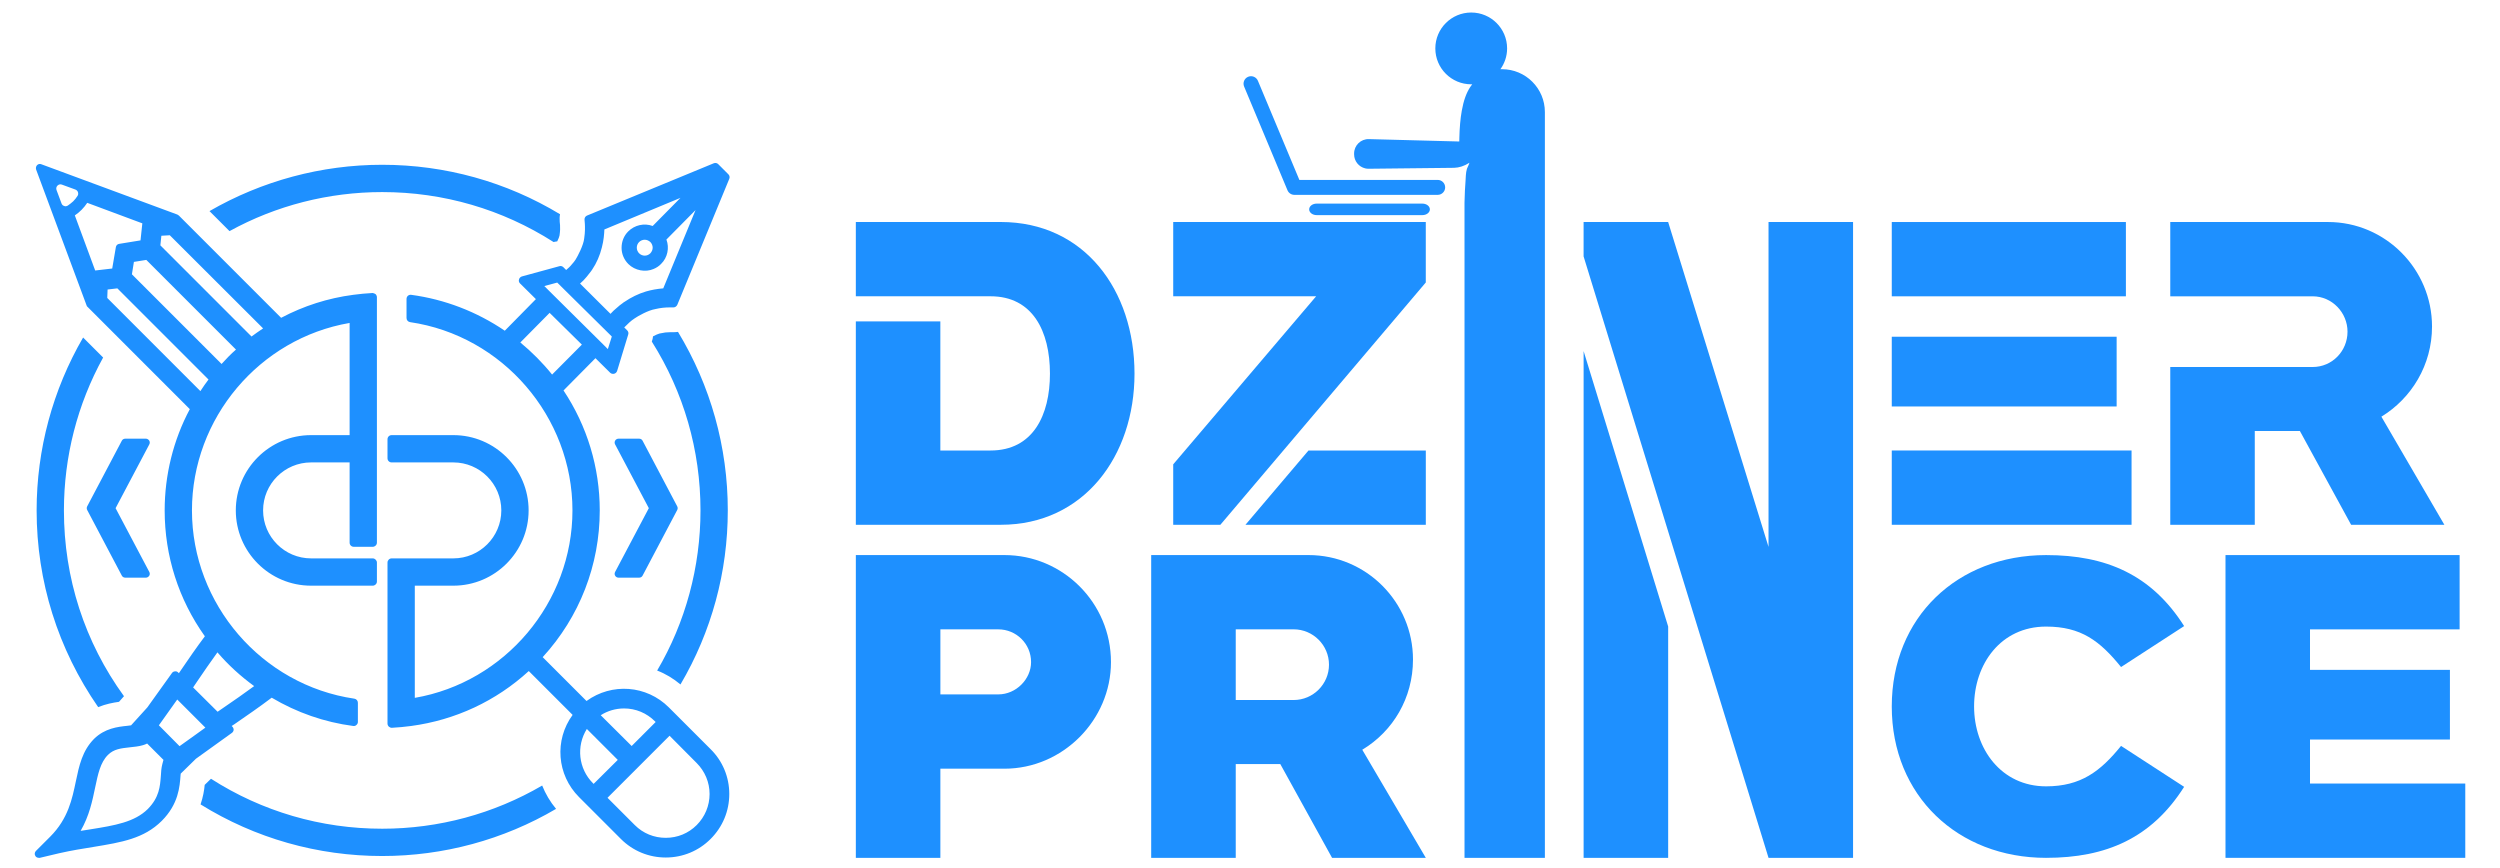
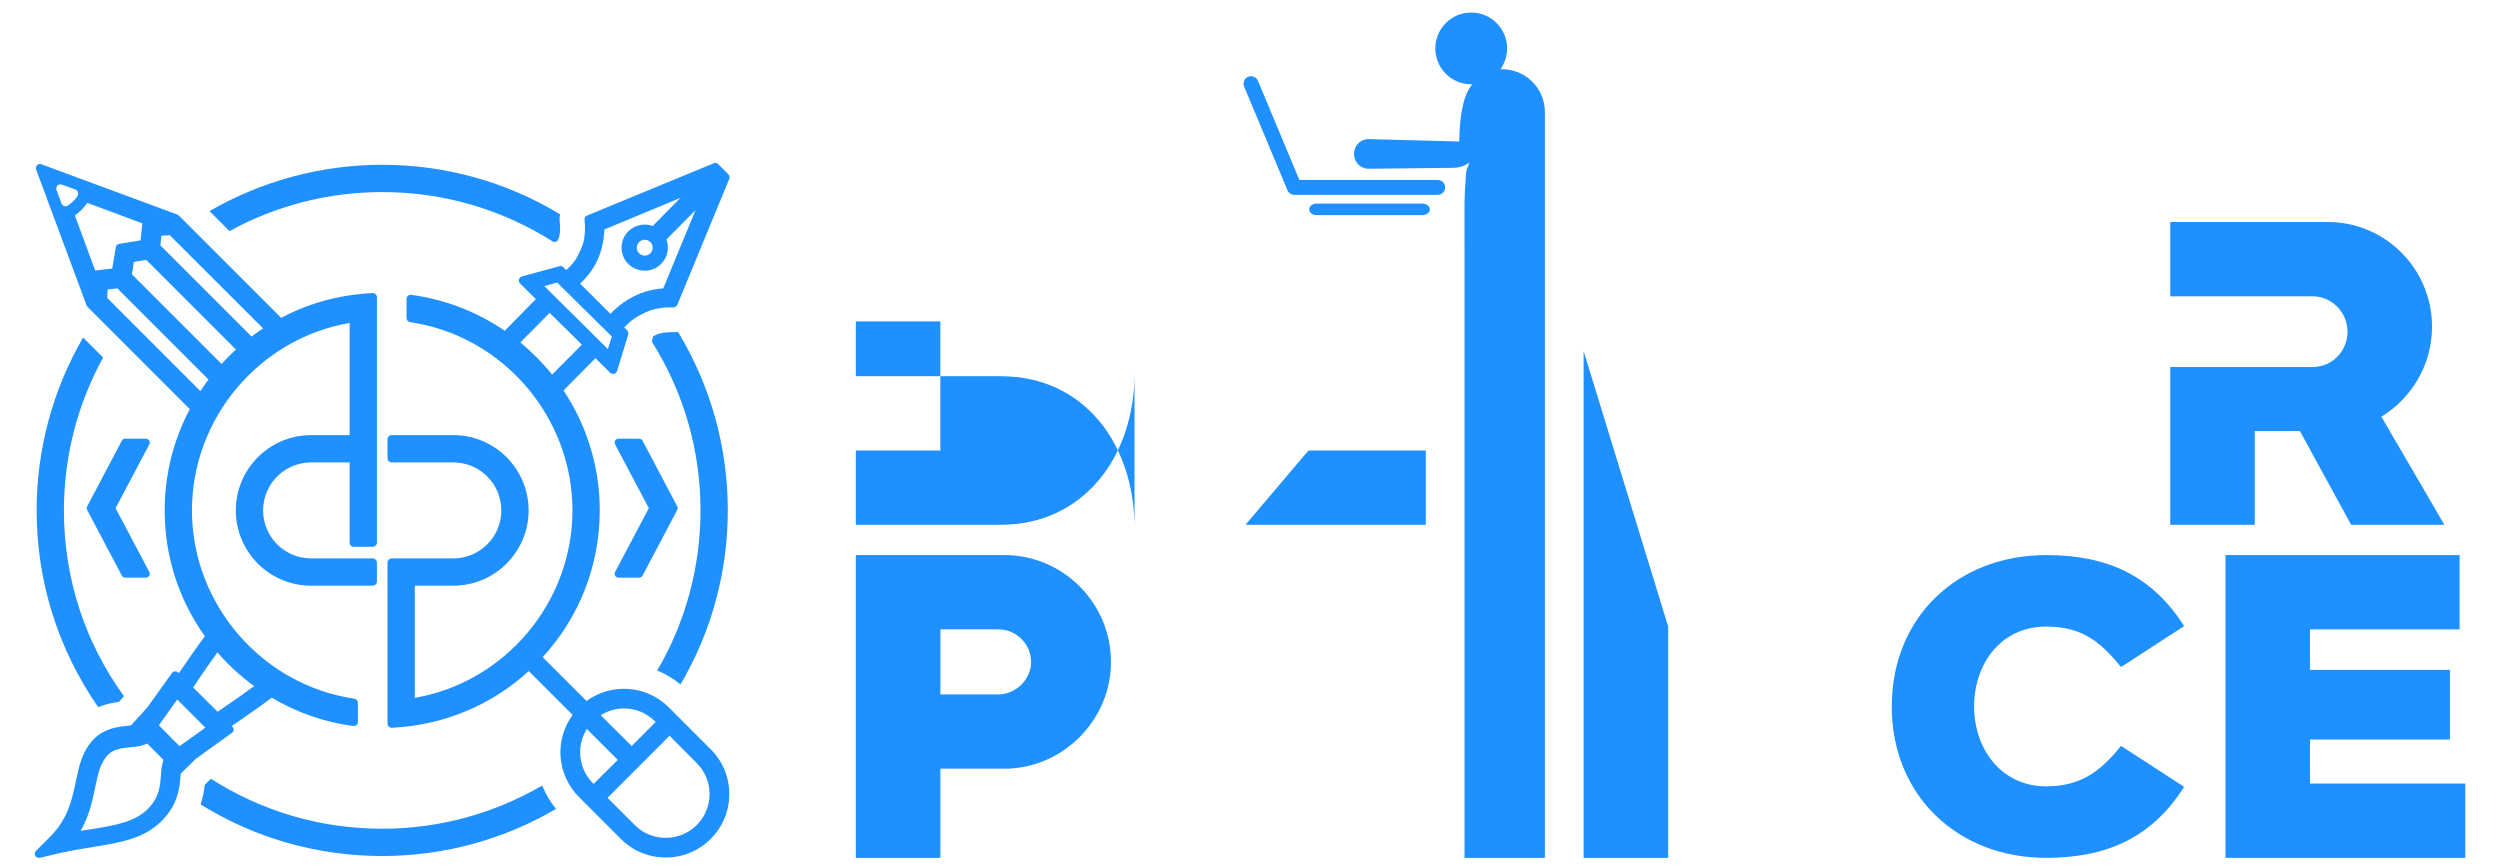
<svg xmlns="http://www.w3.org/2000/svg" xml:space="preserve" width="91.44mm" height="31.75mm" version="1.1" style="shape-rendering:geometricPrecision; text-rendering:geometricPrecision; image-rendering:optimizeQuality; fill-rule:evenodd; clip-rule:evenodd" viewBox="0 0 9144 3174.98" data-name="Layer 1">
  <defs>
    <style type="text/css"> .fil2 {fill:none} .fil0 {fill:dodgerblue} .fil1 {fill:dodgerblue;fill-rule:nonzero} </style>
  </defs>
  <g id="Layer_x0020_1">
    <g id="_1748588704960">
      <g>
-         <path class="fil0" d="M4149.58 1366.7c0,301.68 -185.57,552.73 -489.13,552.73l-530.15 0 0 -743.93 309.11 0 0 472.25 183.69 0c155.41,0 217.22,-129.31 217.22,-281.13 0,-155.49 -63.53,-282.93 -217.22,-282.93l-492.8 0 0 -271.68 530.15 0c305.51,0 489.13,249.26 489.13,554.69z" />
+         <path class="fil0" d="M4149.58 1366.7c0,301.68 -185.57,552.73 -489.13,552.73l-530.15 0 0 -743.93 309.11 0 0 472.25 183.69 0l-492.8 0 0 -271.68 530.15 0c305.51,0 489.13,249.26 489.13,554.69z" />
        <g>
          <polygon class="fil0" points="4785.92,1647.75 4555.41,1919.43 5215.04,1919.43 5215.04,1647.75 " />
-           <polygon class="fil0" points="4291.16,812.01 5214.96,812.01 5214.96,1033.14 4463.61,1919.43 4291.16,1919.43 4291.16,1698.31 4813.89,1083.69 4291.16,1083.69 " />
        </g>
        <g>
          <polygon class="fil0" points="5792.23,1284.09 6101.49,2291.59 6101.49,3137.63 5792.23,3137.63 " />
-           <polygon class="fil0" points="6468.57,812.01 6777.75,812.01 6777.75,3137.63 6468.57,3137.63 5792.23,938.04 5792.15,938.04 5792.15,812.01 6101.41,812.01 6468.57,2000.34 " />
        </g>
        <path class="fil0" d="M3651.31 2539.81l-211.75 0 0 -237.92 211.75 0c65.55,0 119.94,52.51 119.94,119.86 0,61.88 -54.39,118.06 -119.94,118.06zm22.42 -509.6l-543.43 0 0 1107.42 309.18 0 0 -326.06 234.25 0c213.55,0 389.74,-178.07 389.74,-389.82 0,-217.22 -176.19,-391.54 -389.74,-391.54z" />
-         <path class="fil0" d="M4731.61 2560.36l-211.75 0 0 -258.55 211.75 0c71.18,0 129.31,58.13 129.31,129.31 0,71.19 -58.05,129.24 -129.31,129.24zm436.55 -147.83c0,-210.03 -170.58,-382.32 -382.32,-382.32l-575.24 0 0 1107.42 309.26 0 0 -342.94 162.99 0 189.33 342.94 342.86 0 -232.38 -395.37c112.44,-67.51 185.5,-189.32 185.5,-329.73z" />
        <path class="fil0" d="M5149.56 576.51l-0.08 -0.08c0.08,0 0.23,0 0.31,0.08l-0.23 0zm-440.46 119.42l-158.61 -379.29c-5.83,-13.94 0.74,-29.96 14.67,-35.78 13.94,-5.83 29.96,0.74 35.78,14.68l151.6 362.5 505.94 0c15.11,0 27.35,12.24 27.35,27.35 0,15.1 -12.24,27.34 -27.35,27.34l-523.5 0 -0.38 0c-10.8,0.1 -21.08,-6.23 -25.5,-16.8zm493.44 90.89l-386.77 0c-15.11,0 -27.35,-9.43 -27.35,-21.06 0,-11.63 12.24,-21.05 27.35,-21.05l386.77 0c15.1,0 27.35,9.42 27.35,21.05 0,11.63 -12.25,21.06 -27.35,21.06zm154.08 125.22l0 2225.59 293.94 0 0 -2225.59 0 -502.19c0,-86.57 -70.16,-156.74 -156.73,-156.74l-3.83 0c-0.71,0.08 -1.41,0.16 -2.19,0.23 15.39,-21.48 24.61,-47.82 24.61,-76.26 0,-72.51 -58.76,-131.27 -131.27,-131.27 -72.51,0 -131.27,58.76 -131.27,131.27 0,72.51 58.76,131.27 131.27,131.27 1.25,0 2.5,-0.16 3.75,-0.23 -2.73,3.51 -5.39,7.03 -7.89,10.94 -13.67,21.09 -23.75,48.59 -30.39,86.02 -5.32,29.46 -7.97,63.14 -8.83,98.45 -0.16,4.61 -0.24,9.3 -0.31,13.99l-330.52 -8.75c-29.69,-0.86 -54.15,22.97 -54.15,52.66l0 3.05c0,25 17.43,45.94 40.71,51.34 4.06,1.01 8.28,1.48 12.58,1.4l249.18 -2.73 63.36 -0.71c18.21,-0.62 35.32,-5.7 56.03,-18.44 -1.17,3.44 -3.13,9.3 -8.91,21.41 -0.08,0.24 -0.16,0.39 -0.24,0.63 -4.45,14.06 -4.37,34.69 -5.07,43.28 -1.88,21.65 -3.13,50.87 -3.83,80.72l0 170.66z" />
-         <path class="fil1" d="M6919.33 1919.43l877.04 0 0 -271.74 -877.04 0 0 271.74zm0 -432.74l822.48 0 0 -255.07 -822.48 0 0 255.07zm0 -402.9l856.34 0 0 -271.74 -856.34 0 0 271.74z" />
        <path class="fil1" d="M7937.97 812.05l0 271.74 520.89 0c71.23,0 127.41,59.94 127.41,129.28 0,71.23 -56.18,129.29 -127.41,129.29l-520.89 0 0 577.07 309.09 0 0 -342.96 165.04 0 187.34 342.96 341.08 0 -230.34 -395.38c110.46,-67.46 185.19,-189.22 185.19,-329.79 0,-209.92 -170.41,-382.21 -380.33,-382.21l-577.07 0z" />
        <path class="fil1" d="M7483.75 3137.63c219.88,0 385.94,-72.17 504.93,-259.7l-230.73 -149.77c-75.79,93.89 -147.96,147.96 -274.2,147.96 -163.99,0 -263.32,-137.1 -263.32,-292.3 0,-154.95 97.52,-292.04 263.32,-292.04 128.05,0 196.59,52.25 274.2,147.96l230.73 -149.77c-118.99,-187.54 -285.05,-259.71 -504.93,-259.71 -324.63,0.26 -564.42,227.37 -564.42,553.82 0,326.44 241.6,553.55 564.42,553.55l0 0z" />
        <polygon class="fil1" points="8139.97,3137.62 9017,3137.62 9017,2865.88 8449.07,2865.88 8449.07,2704.88 8960.82,2704.88 8960.82,2450.08 8449.07,2450.08 8449.07,2301.98 8996.3,2301.98 8996.3,2030.24 8139.97,2030.24 " />
      </g>
      <path class="fil1" d="M2033.87 2958.5c-192.4,113.16 -412.05,172.46 -635.92,172.46 -235.98,0 -464.7,-64.74 -664.37,-188.79 9.08,-26.65 13.31,-51.44 15.11,-71.42l23.01 -22.38c186.97,119.82 402.38,182.74 626.25,182.74 206.31,0 407.82,-54.47 585.1,-157.94 12.11,30.26 29.05,59.3 50.82,85.33zm-1113.93 -1727.69l-333.39 -333.44 3.63 -35.1 30.85 -1.81 341.25 340.69c-14.51,9.68 -28.43,19.36 -42.34,29.66zm-109.52 100.44l-327.96 -327.97 7.28 -45.39 45.38 -7.27 327.95 327.99c-18.76,16.35 -36.32,34.5 -52.65,52.64zm-77.46 99.26l-340.64 -340.71 1.2 -30.86 35.71 -4.24 333.39 333.44c-10.28,13.93 -20.58,27.84 -29.66,42.37zm-459.24 -642.67c9.09,-6.05 17.54,-13.31 24.82,-20.58 7.85,-7.86 14.5,-16.33 20.56,-25.41l201.5 75.03 -6.66 62.34 -78.05 12.71c-6.06,0.6 -11.49,6.04 -12.11,12.1l-13.31 78.07 -62.31 7.25 -74.44 -201.51zm-26.02 -35.71c-2.42,1.22 -5.44,2.42 -7.86,2.42 -1.81,0 -3.63,-0.6 -4.84,-1.2 -4.85,-1.22 -7.87,-4.24 -9.69,-8.48l-18.73 -50.23c-1.83,-5.45 -0.62,-11.49 3.6,-15.73 4.24,-4.23 10.29,-6.05 16.35,-3.63l49.61 18.15c4.23,1.81 7.88,5.45 9.09,9.69 1.2,4.24 1.2,9.07 -1.21,12.72 -4.85,7.85 -10.3,14.51 -16.33,20.56 -6.06,5.45 -12.72,10.9 -19.99,15.73zm681.92 1757.35c-36.3,26.62 -72.61,52.04 -112.54,79.26l-21.19 14.53 -89.54 -88.96 13.91 -20.56c25.42,-37.51 49.63,-72.63 75.03,-107.73 39.94,46.61 85.32,87.76 134.33,123.46zm-215.4 178.52l-57.49 41.15 -75.63 -76.25 67.16 -94.4 102.88 102.88 -36.92 26.62zm-117.38 95.02c-1.21,3.61 -2.41,7.85 -3.04,11.48 -3.62,13.91 -4.84,29.04 -5.44,43.57 -3.03,38.13 -5.45,78.07 -47.8,121.03 -48.4,47.8 -119.8,59.92 -211.17,74.45 -10.89,1.8 -22.39,3.61 -34.5,5.43 32.08,-55.66 42.97,-110.13 53.27,-159.15 10.27,-48.41 18.75,-90.78 46.58,-118.61 21.78,-21.78 47.81,-24.21 79.87,-27.84 15.73,-1.81 32.68,-3.03 48.41,-7.87 3.62,-1.2 7.85,-2.41 11.5,-4.23 1.21,-0.6 2.41,-1.2 3.62,-1.82l59.9 59.91c-0.6,1.21 -0.6,2.43 -1.2,3.65zm697.03 -783.08l69.59 0c7.85,0 15.13,-6.65 15.13,-15.13l0 -898.03c0,-3.64 -1.82,-7.87 -4.85,-10.89 -3.03,-2.42 -7.26,-3.63 -10.9,-4.24 -24.2,1.22 -47.79,3.64 -70.78,6.66 -92.59,12.11 -181.51,40.55 -263.81,84.12l-373.94 -373.99c-1.82,-1.22 -3.64,-2.42 -5.44,-3.63l-497.38 -183.96c-5.43,-2.42 -11.49,-1.22 -15.73,3.02 -4.23,4.24 -5.43,10.89 -3.63,16.34l184.55 496.83c0.6,2.42 1.82,4.24 3.64,5.44l373.93 373.99c-60.51,113.16 -91.97,241.45 -91.97,370.35 0,166.4 50.83,325.56 147.03,460.5 -31.48,41.77 -60.5,84.13 -88.94,125.87l-6.06 9.08 -2.42 -2.42c-3.02,-3.01 -7.25,-5.43 -12.11,-4.23 -4.24,0 -8.45,2.42 -10.89,6.05l-90.15 125.87 -59.29 65.36c-4.24,0.6 -9.07,1.2 -13.93,1.82 -35.09,3.62 -82.28,9.07 -121.6,47.8 -42.97,43.57 -54.45,97.43 -66.56,155.52 -13.32,63.54 -27.85,136.17 -93.79,202.13l-52.04 52.04c-4.84,4.84 -6.05,12.1 -2.42,18.15 2.42,4.83 7.87,7.25 13.3,7.25l3.03 0 71.4 -16.93c45.39,-10.29 87.75,-16.95 125.26,-23 102.86,-16.95 183.94,-30.26 249.28,-95.01 61.73,-61.72 65.95,-125.26 68.99,-167.01l0.6 -6.05 55.66 -54.47 131.31 -94.4c3.64,-2.42 6.05,-6.65 6.65,-10.89 0,-4.24 -1.21,-8.47 -4.83,-12.11l-2.42 -2.42 10.27 -6.66c44.78,-30.86 91.36,-62.93 136.15,-96.83 91.97,54.46 192.42,89.58 298.3,103.49 4.24,0.6 8.47,-0.6 11.49,-3.64 3.64,-3.02 5.45,-6.65 5.45,-11.49l0 -69.59c0,-7.88 -5.45,-13.91 -12.7,-15.13 -338.85,-49.63 -594.2,-346.14 -594.2,-688.65 0,-337.08 246.27,-628.76 576.64,-685.64l0 410.3 -140.98 0c-151.87,0 -275.29,123.44 -275.29,275.34 0,151.89 123.42,275.32 275.29,275.32l225.7 0c7.85,0 15.13,-6.65 15.13,-15.13l0 -69.57c0,-7.87 -7.28,-15.13 -15.13,-15.13l-225.7 0c-96.8,0 -175.48,-78.68 -175.48,-175.49 0,-96.83 78.68,-175.51 175.48,-175.51l140.98 0 0 293.5c0,8.48 6.66,15.13 15.13,15.13zm1093.38 -1094.09c0,7.25 -3.05,14.53 -8.48,20.56 -11.51,11.51 -29.66,11.51 -41.15,0 -5.45,-5.43 -8.46,-12.71 -8.46,-20.56 0,-7.88 3.01,-15.13 8.46,-20.6 5.44,-5.43 13.31,-8.45 20.57,-8.45 7.27,0 14.53,3.02 20.58,8.45 5.43,5.47 8.48,13.33 8.48,20.6zm-109.53 202.72c-7.27,4.83 -14.52,10.89 -21.17,16.95 -8.47,6.65 -16.35,14.51 -23.6,22.38l-111.33 -110.75c8.47,-7.25 16.93,-15.73 24.2,-24.8 5.44,-6.66 10.89,-13.31 15.73,-19.97 1.21,-1.82 3.01,-4.23 4.23,-6.05 16.32,-24.21 28.43,-52.04 35.7,-81.7 6.65,-25.41 8.46,-48.41 9.08,-65.36l278.33 -115.58 -101.64 102.87c-30.88,-11.49 -65.97,-3.62 -89.55,19.98 -15.75,15.73 -24.23,36.91 -24.23,59.91 0,22.38 9.1,43.57 24.83,59.3 24.21,24.2 62.92,30.87 91.97,18.16 10.29,-4.23 19.96,-10.29 27.84,-18.76 23.59,-22.99 30.85,-58.7 19.35,-88.96l106.5 -107.71 -118.01 286.22c-21.77,1.83 -42.95,5.46 -63.53,11.5 -27.83,8.47 -53.83,21.18 -78.65,38.13 -2.42,1.22 -4.84,3.02 -6.05,4.24zm-54.46 168.23l-16.93 -16.95 -196.04 -194.25 -19.37 -19.37 47.18 -12.71 199.69 197.29 -14.53 45.99zm-203.91 93.19c-34.48,-42.97 -73.82,-82.31 -116.17,-117.4l107.11 -108.33 117.98 116.21 -108.92 109.52zm127.07 1296.22l113.14 113.16 -88.33 87.75 -2.42 -2.42c-53.25,-53.25 -61.72,-135.55 -22.39,-198.49zm136.15 -75.03c42.95,0 82.89,16.93 113.15,47.19l2.41 2.43 -87.74 87.75 -113.16 -112.56c25.43,-16.35 55.09,-24.81 85.34,-24.81zm166.39 99.84l99.24 99.85c30.24,30.26 47.18,70.81 47.18,113.16 0,42.97 -16.94,83.51 -47.18,113.77 -30.26,30.26 -70.21,46.6 -113.15,46.6 -42.97,0 -82.91,-16.34 -113.15,-46.6l-99.84 -99.86 226.9 -226.92zm-128.28 -1526.18c12.11,-8.47 50.22,-30.25 76.84,-34.49 17.54,-4.23 35.09,-6.05 52.66,-6.05l13.31 0c6.03,0 11.48,-4.24 13.9,-9.68l190 -460.52c2.41,-5.44 1.22,-12.1 -3.03,-16.33l-37.51 -37.52c-4.23,-4.24 -10.89,-5.45 -16.34,-3.04l-463.49 191.23c-6.04,2.42 -9.67,9.08 -9.07,15.13l1.22 15.13c0.6,11.5 1.2,29.64 -2.42,53.25 -2.43,24.82 -23.61,64.76 -31.48,77.47 -3.62,6.05 -8.48,11.48 -13.3,16.95 -6.06,7.85 -13.31,14.51 -21.19,21.16l-10.27 -10.28c-3.64,-3.63 -9.7,-5.45 -14.53,-3.63l-137.35 37.52c-4.83,1.81 -9.08,5.45 -10.29,10.88 -1.82,5.46 0,10.9 3.63,14.53l58.09 57.49 -113.76 115.58c-102.26,-69.59 -220.24,-114.96 -342.46,-131.31 -4.24,-0.6 -8.48,0.6 -12.1,3.63 -3.03,3.02 -4.85,6.66 -4.85,11.5l0 69.59c0,7.87 5.45,13.91 12.71,15.13 338.84,49.63 594.19,346.15 594.19,688.66 0,337.06 -246.87,628.75 -576.64,685.63l0 -410.31 140.98 0c151.88,0 275.3,-123.43 275.3,-275.32 0,-151.9 -123.42,-275.34 -275.3,-275.34l-225.7 0c-8.47,0 -15.13,6.65 -15.13,15.13l0 69.57c0,8.48 6.66,15.13 15.13,15.13l225.7 0c96.81,0 175.46,78.68 175.46,175.51 0,96.81 -78.65,175.49 -175.46,175.49l-225.7 0c-8.47,0 -15.13,7.26 -15.13,15.12l0 589.42c0,3.63 1.82,7.87 4.86,10.89 3.02,2.42 6.65,4.24 10.89,4.24 24.2,-1.22 47.8,-3.64 70.79,-6.66 161.54,-21.79 309.79,-90.77 430.21,-200.9l160.34 160.35c-67.17,92 -58.09,219.07 23.59,300.75l153.07 153.12c43.58,43.57 101.67,67.77 164,67.77 62.32,0 120.4,-24.2 163.96,-67.77 44.17,-44.19 68.38,-102.28 68.38,-164.61 0,-61.72 -24.21,-120.41 -68.38,-163.99l-152.48 -152.5c-81.69,-81.7 -208.74,-90.77 -301.31,-23.59l-160.35 -160.38c134.92,-147.04 208.74,-337.05 208.74,-536.75 0,-156.74 -45.97,-308.63 -132.5,-438.73l116.77 -118.02 53.86 53.26c3.63,3.64 9.68,4.85 14.53,3.64 4.83,-1.22 9.06,-4.86 10.88,-10.29l40.55 -133.13c1.8,-4.86 0.6,-10.89 -3.64,-15.13l-10.89 -10.89c6.05,-6.06 12.09,-12.11 18.74,-18.17 6.07,-5.44 12.12,-10.27 18.77,-14.52zm156.32 700.51l-126.79 240.21c-2.24,4.47 -7.25,7.25 -12.27,7.25l-75.97 0c-4.47,0 -9.49,-2.78 -11.74,-6.7 -2.78,-4.46 -2.78,-9.5 -0.55,-13.97l123.45 -233.49 -123.45 -233.51c-2.23,-4.45 -2.23,-9.48 0.55,-13.96 2.25,-3.91 7.27,-6.7 11.74,-6.7l75.97 0c5.02,0 10.03,2.79 12.27,7.25l126.79 240.23c2.24,4.46 2.24,8.91 0,13.39zm-1930.79 226.79c2.24,4.47 2.24,9.51 -0.55,13.97 -2.81,3.92 -7.26,6.7 -11.73,6.7l-75.97 0c-5.03,0 -10.04,-2.78 -12.28,-7.25l-126.79 -240.21c-2.23,-4.48 -2.23,-8.93 0,-13.39l126.79 -240.23c2.24,-4.46 7.25,-7.25 12.28,-7.25l75.97 0c4.47,0 8.92,2.79 11.73,6.7 2.79,4.48 2.79,9.51 0.55,13.96l-123.44 233.51 123.44 233.49zm1500.37 -1231.08c-0.6,4.23 -4.23,13.31 -8.48,21.78 -4.23,0.61 -9.07,1.21 -13.31,2.41 -187.56,-119.81 -402.97,-182.73 -626.84,-182.73 -196.05,0 -387.86,49.01 -558.49,142.81l-73.21 -73.22c191.82,-110.74 409.65,-169.44 631.7,-169.44 230.52,0 454.4,62.32 650.45,180.94 -1.82,9.08 -1.82,18.14 -1.2,27.22l1.2 12.72c0.6,9.68 0.6,20.58 -1.82,37.51zm615.37 1005.76c0,224.5 -59.3,443.57 -173.06,636.61 -26.02,-21.79 -55.06,-39.34 -85.31,-50.84 104.06,-176.69 158.53,-379.42 158.53,-585.77 0,-219.67 -61.11,-432.07 -177.91,-617.25l0 -0.62c2.43,-6.66 3.65,-12.09 4.25,-18.74 9.07,-4.85 18.76,-9.08 23.6,-10.3 1.81,0 4.24,-0.6 6.66,-1.22 9.67,-2.41 19.95,-3.61 31.47,-3.61l13.31 0c5.43,0 10.88,-0.6 16.33,-1.22 119.19,196.68 182.13,421.19 182.13,652.96zm-2208.52 679.57l-18.14 20.57c-21.79,3.04 -47.81,7.87 -76.24,19.37 -147.05,-212.4 -225.11,-459.92 -225.11,-719.51 0,-222.7 58.71,-440.55 170.03,-632.38l73.22 73.22c-94.38,171.26 -143.41,363.09 -143.41,559.16 0,246.89 75.64,481.09 219.65,679.57z" />
      <polygon class="fil2" points="3395.37,812.01 3130.3,812.01 3130.3,3137.63 3395.37,3137.63 " />
    </g>
  </g>
</svg>